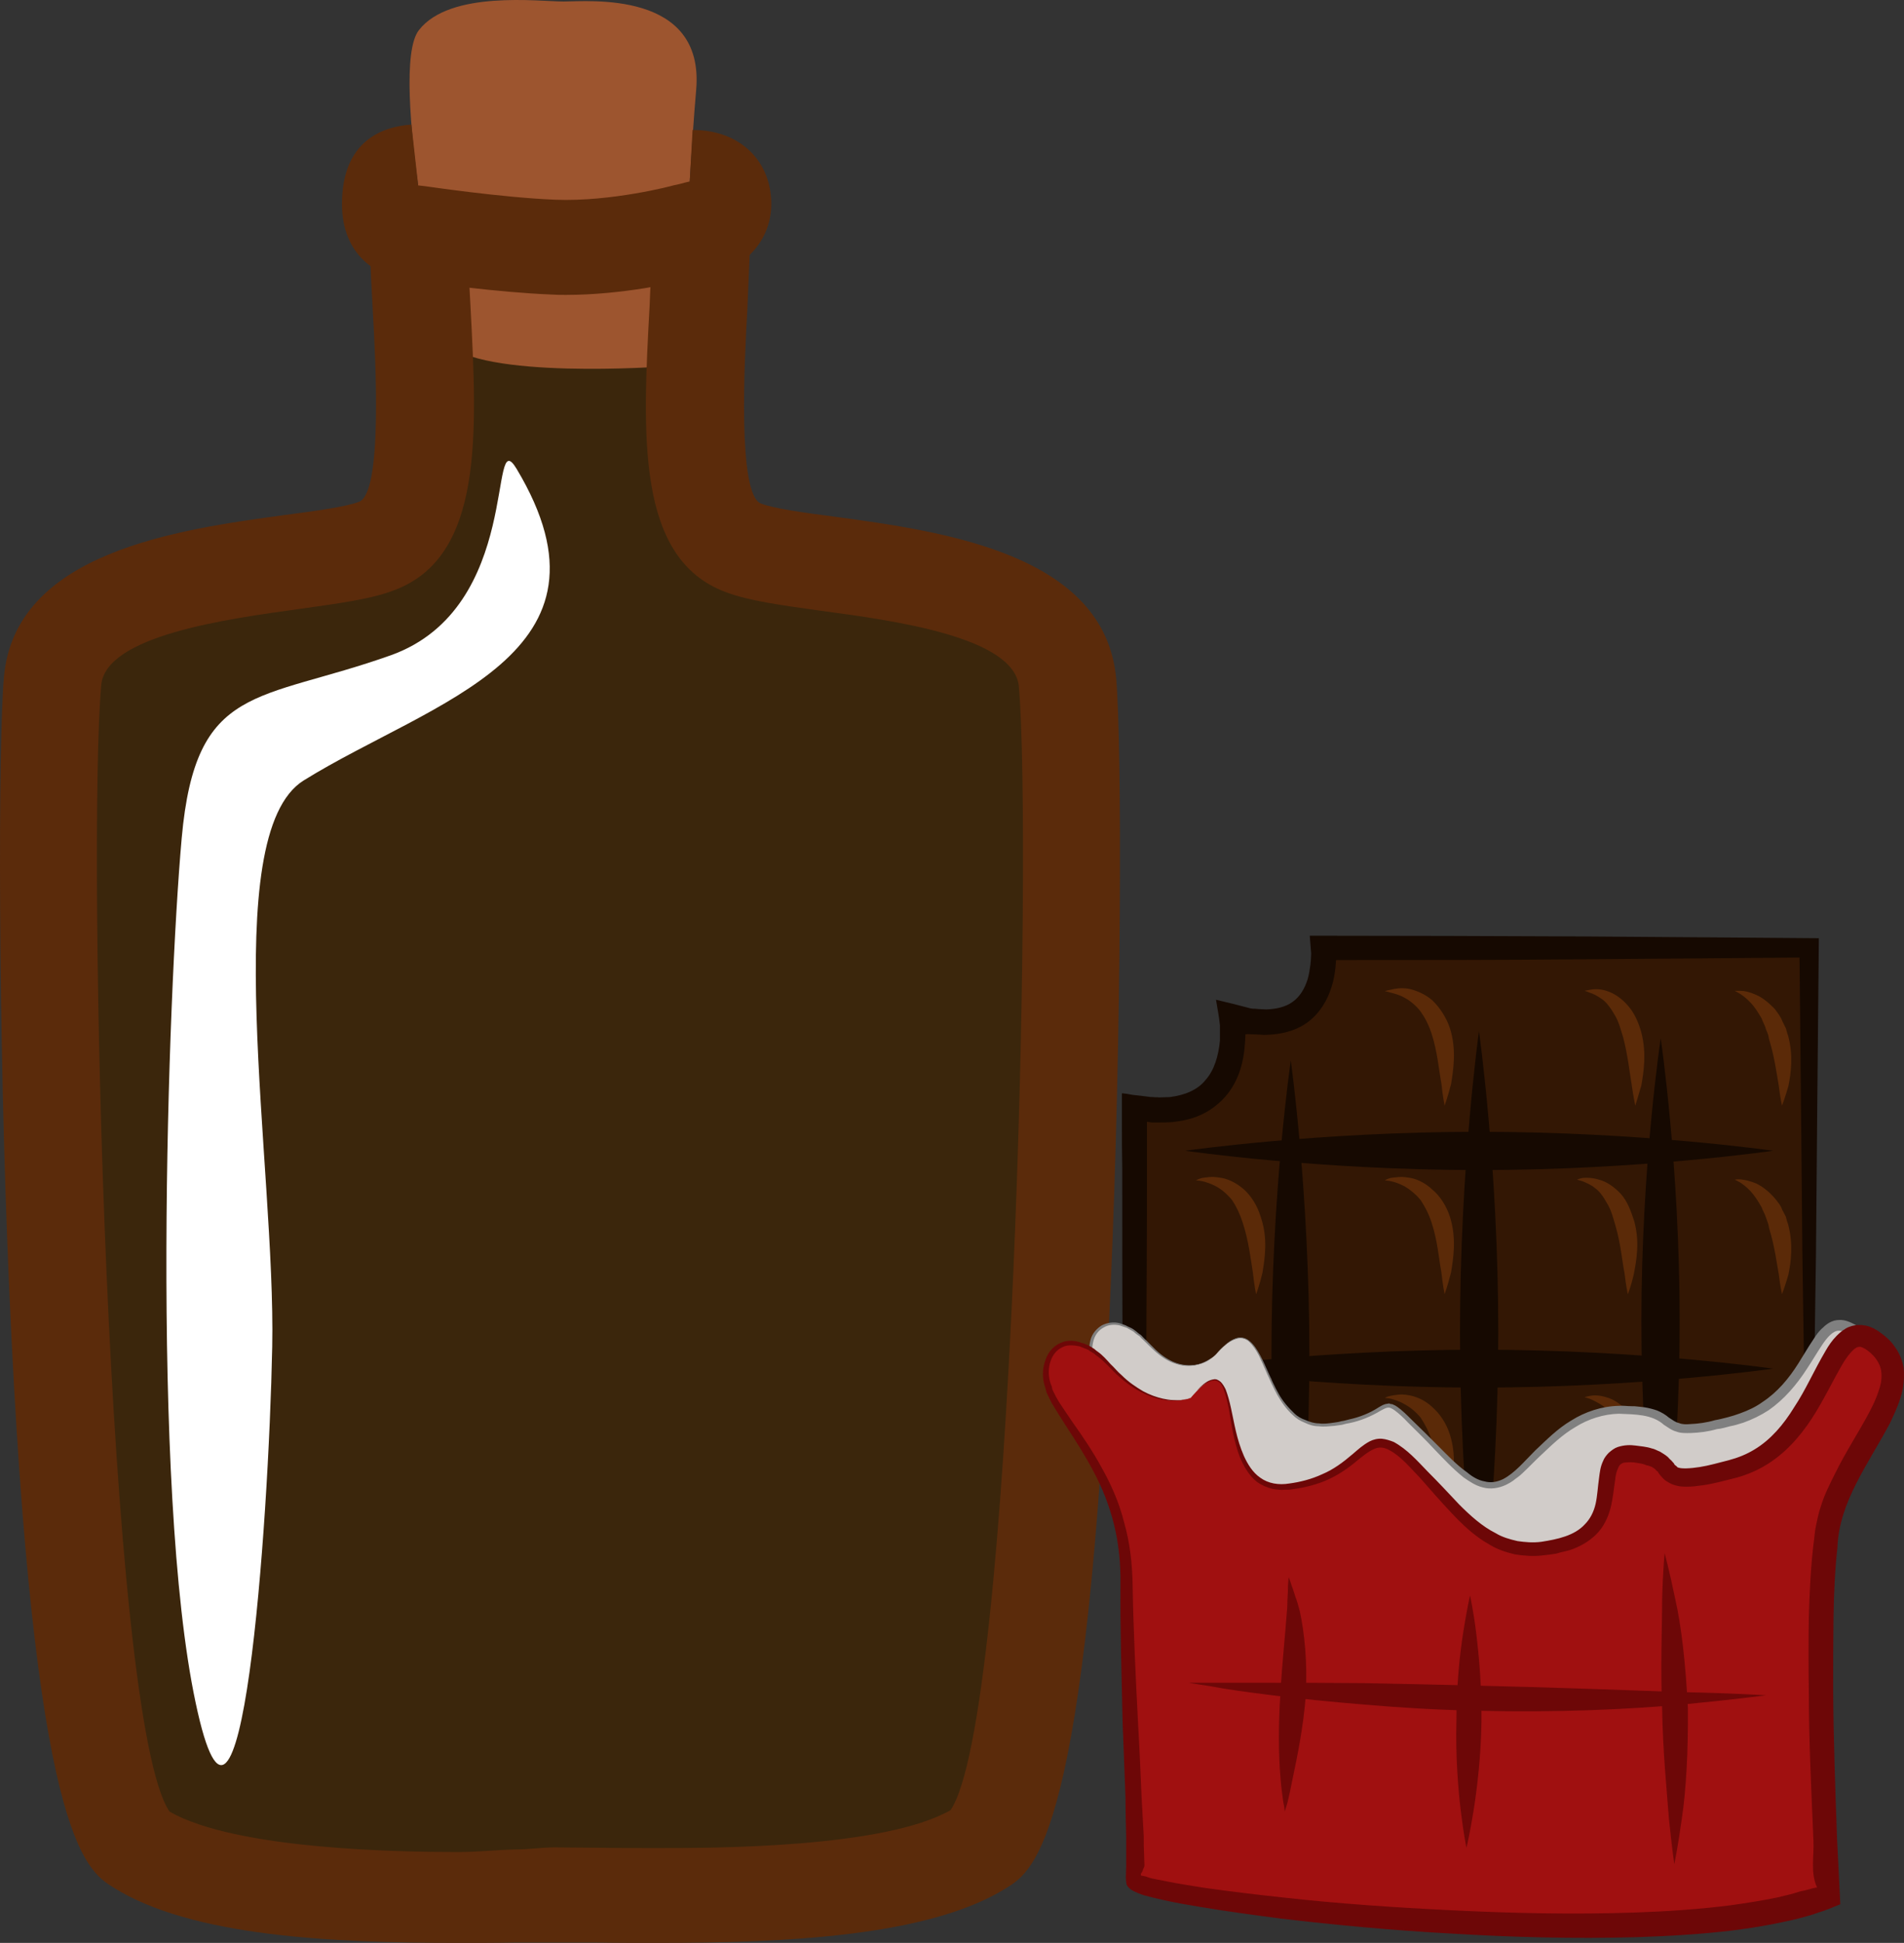
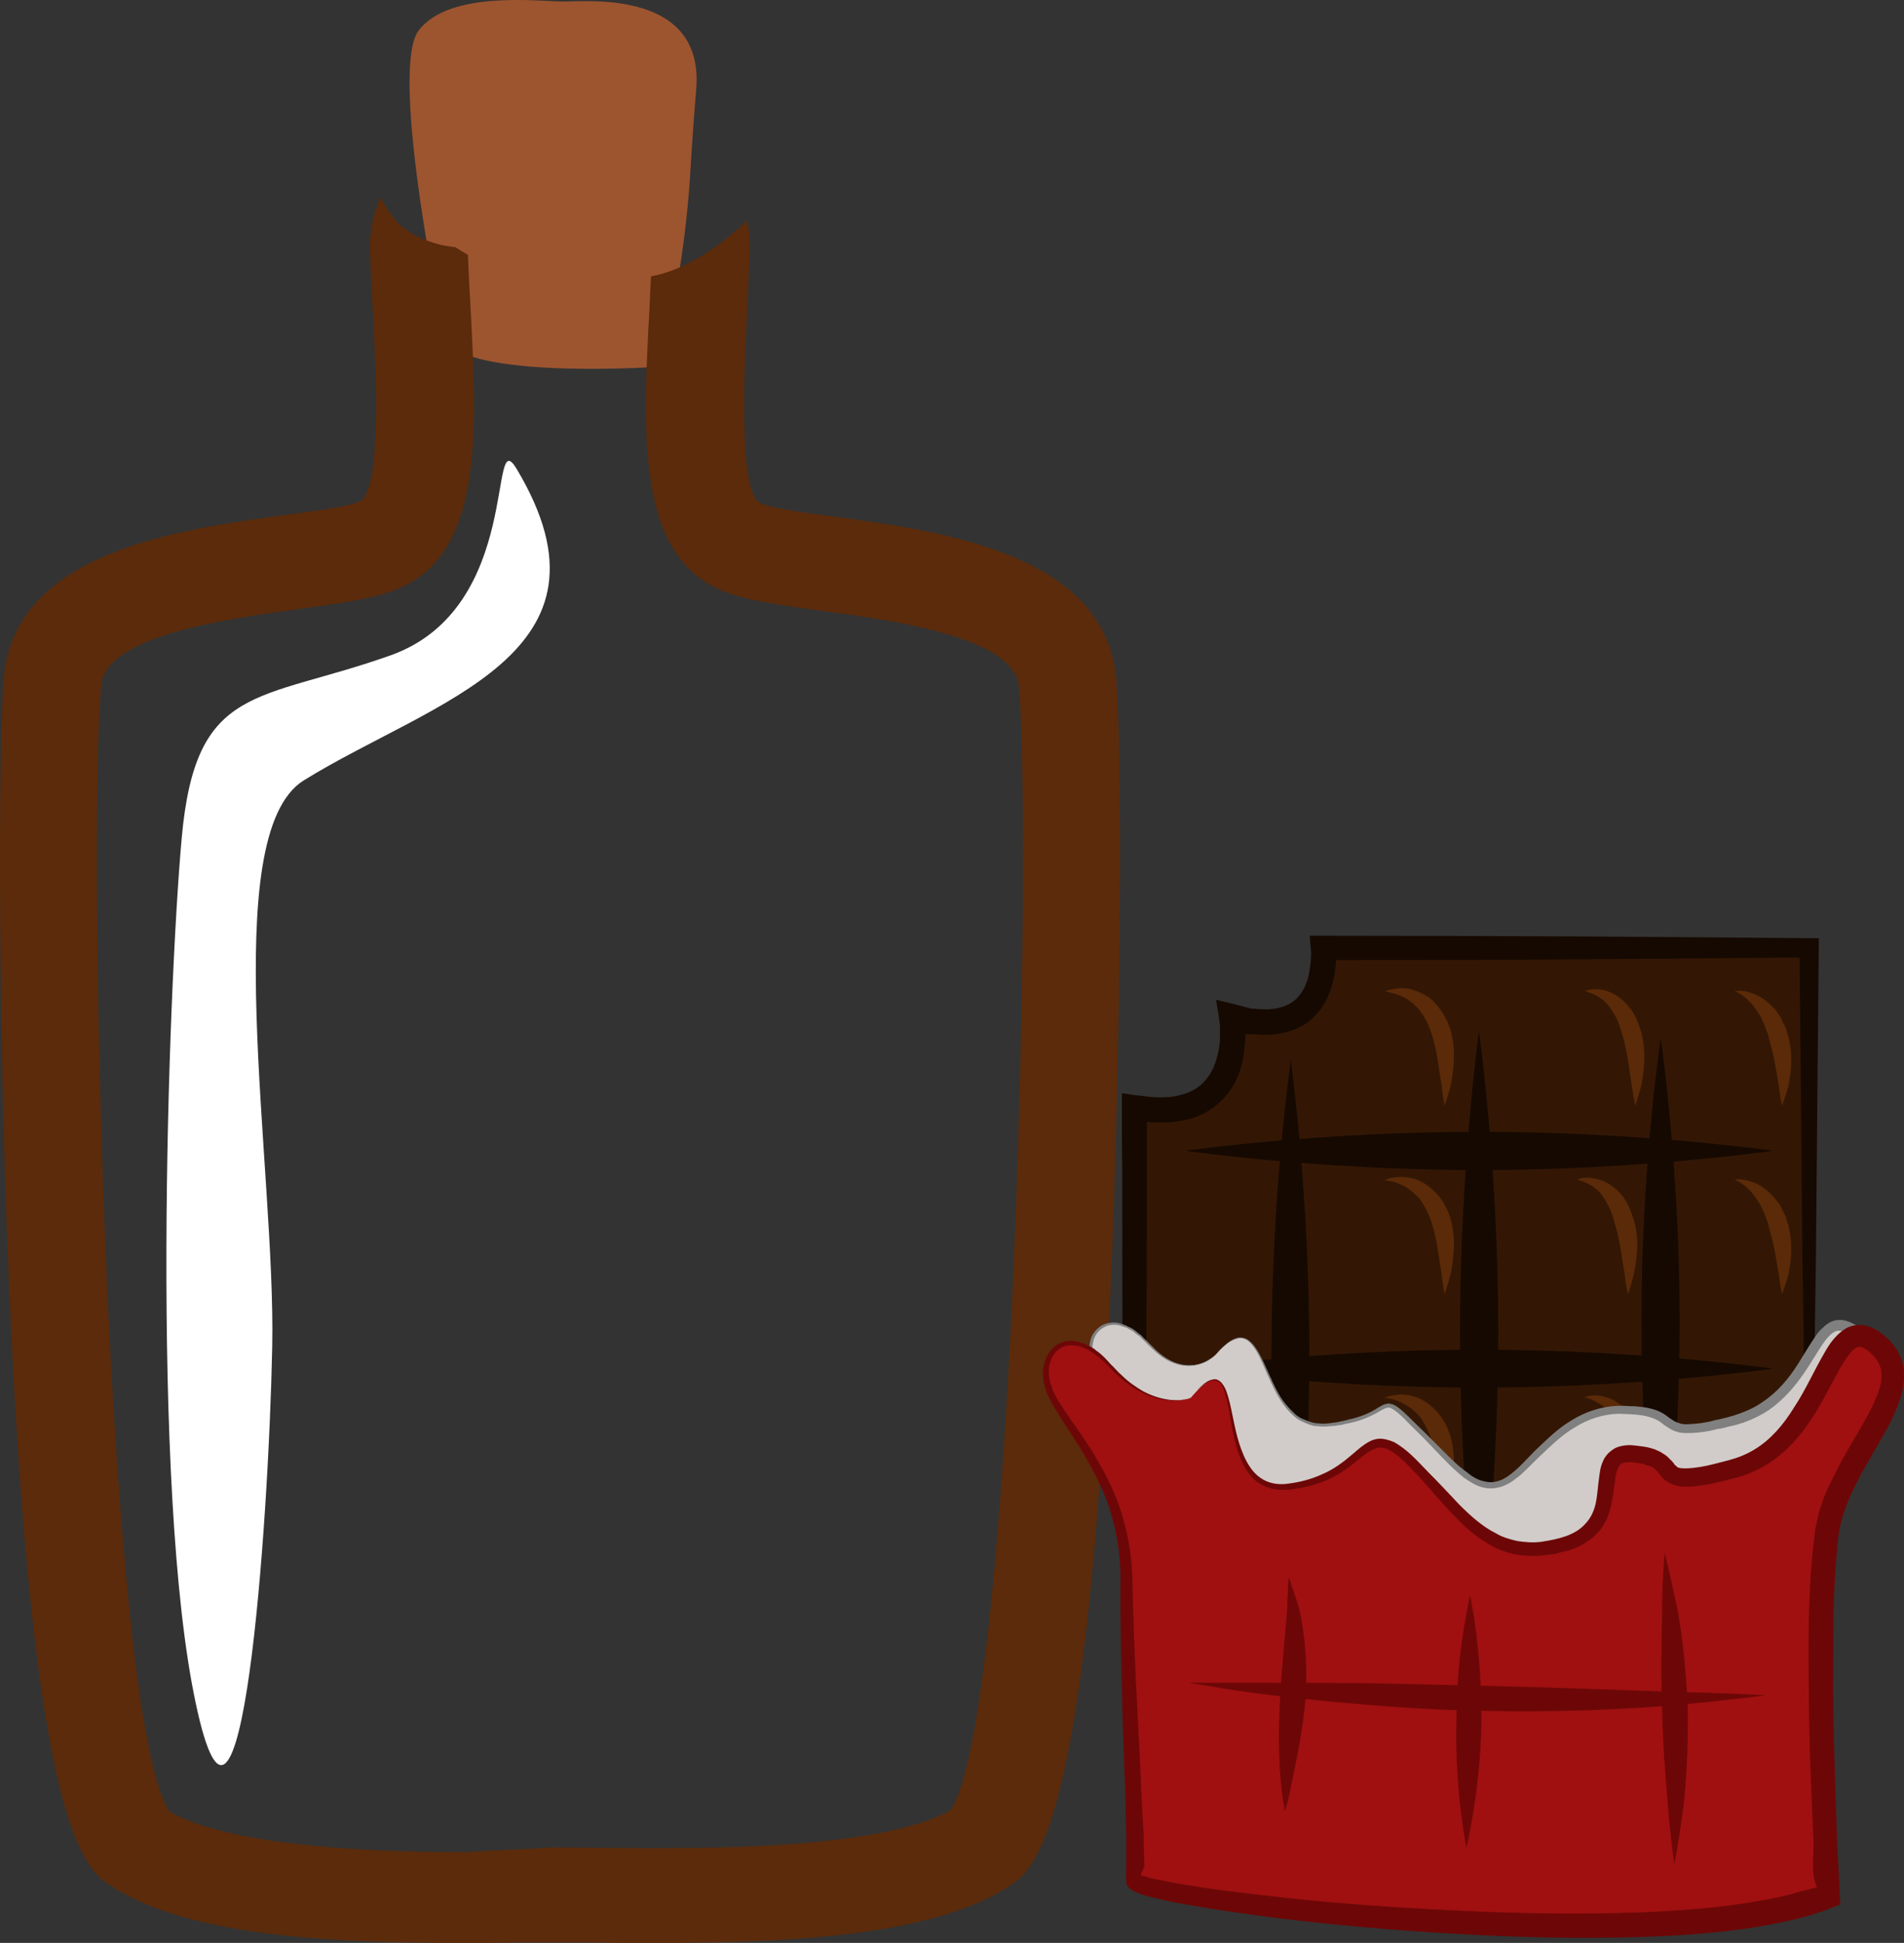
<svg xmlns="http://www.w3.org/2000/svg" xmlns:ns1="http://sodipodi.sourceforge.net/DTD/sodipodi-0.dtd" xmlns:ns2="http://www.inkscape.org/namespaces/inkscape" xml:space="preserve" width="53.219mm" height="54.302mm" version="1.1" style="clip-rule:evenodd;fill-rule:evenodd;image-rendering:optimizeQuality;shape-rendering:geometricPrecision;text-rendering:geometricPrecision" viewBox="0 0 5321.931 5430.231" id="svg68" ns1:docname="2817.svg" ns2:version="0.92.4 (5da689c313, 2019-01-14)">
  <rect x="0" y="0" width="5321.931" height="5430.231" fill="#333333" stroke="none" />
  <ns1:namedview pagecolor="#ffffff" bordercolor="#666666" borderopacity="1" objecttolerance="10" gridtolerance="10" guidetolerance="10" ns2:pageopacity="0" ns2:pageshadow="2" ns2:window-width="640" ns2:window-height="480" id="namedview70" showgrid="false" ns2:zoom="0.2102413" ns2:cx="95.08876" ns2:cy="91.880313" ns2:window-x="0" ns2:window-y="0" ns2:window-maximized="0" ns2:current-layer="svg68" />
  <defs id="defs4">
    <style type="text/css" id="style2">
   
    .fil5 {fill:#160901;fill-rule:nonzero}
    .fil4 {fill:#331704;fill-rule:nonzero}
    .fil0 {fill:#3B260C;fill-rule:nonzero}
    .fil6 {fill:#5B2A08;fill-rule:nonzero}
    .fil2 {fill:#5B2B0B;fill-rule:nonzero}
    .fil10 {fill:#6D0707;fill-rule:nonzero}
    .fil8 {fill:gray;fill-rule:nonzero}
    .fil1 {fill:#9D552F;fill-rule:nonzero}
    .fil9 {fill:#A01010;fill-rule:nonzero}
    .fil7 {fill:#D1CCC9;fill-rule:nonzero}
    .fil3 {fill:white;fill-rule:nonzero;}
   
  </style>
  </defs>
  <g id="Vrstva_x0020_1" transform="translate(-7984.11,-11850.769)">
-     <path class="fil0" d="m 9881,12395 c 37,36 66,82 63,154 -13,352 -68,762 117,833 185,70 878,42 907,377 29,335 10,3098 -244,3257 -253,158 -892,131 -1189,131 -293,0 -907,26 -1161,-132 -253,-159 -273,-2925 -243,-3260 29,-335 721,-308 907,-378 185,-71 130,-476 117,-828 -3,-85 35,-135 84,-171 46,-32 75,-49 308,-49 260,0 291,24 334,66 z" id="path7" ns2:connector-curvature="0" style="fill:#3b260c;fill-rule:nonzero" />
+     <path class="fil0" d="m 9881,12395 z" id="path7" ns2:connector-curvature="0" style="fill:#3b260c;fill-rule:nonzero" />
    <path class="fil1" d="m 9229,12807 c 0,0 -162,-760 -74,-872 87,-112 336,-80 404,-80 69,0 395,-32 371,247 -6,66 -14,188 -18,256 -15,209 -47,345 -73,517 0,0 -516,38 -610,-68 z" id="path9" ns2:connector-curvature="0" style="fill:#9d552f;fill-rule:nonzero" />
-     <path class="fil2" d="m 9920,12214 -8,144 -9,2 -19,5 -18,4 c -2,1 -173,46 -329,40 -152,-6 -364,-38 -366,-38 l -18,-2 -19,-170 c -75,5 -194,41 -194,222 0,142 97,208 197,213 43,7 237,34 389,40 14,1 27,1 40,1 157,0 307,-34 357,-46 125,-8 217,-95 217,-208 0,-118 -85,-207 -220,-207 z" id="path11" ns2:connector-curvature="0" style="fill:#5b2b0b;fill-rule:nonzero" />
    <path class="fil2" d="m 11104,13748 c -31,-350 -485,-412 -786,-453 -85,-11 -172,-23 -207,-37 -66,-25 -46,-400 -38,-541 2,-55 5,-110 7,-163 1,-30 -1,-59 -8,-87 -66,64 -169,139 -268,156 -2,27 -3,53 -4,80 -20,364 -38,708 211,802 65,25 155,37 269,53 202,27 540,73 552,212 38,439 -16,2883 -191,3140 -186,106 -662,106 -820,106 -60,0 -116,0 -167,-1 -44,0 -84,-1 -120,-1 -34,0 -72,6 -113,6 -48,1 -100,7 -156,7 h -1 c -156,0 -620,-6 -806,-113 -176,-257 -230,-2709 -191,-3148 12,-139 350,-185 552,-213 114,-16 204,-28 268,-53 249,-94 231,-436 212,-797 -3,-47 -5,-93 -7,-140 -11,-6 -22,-13 -33,-20 0,0 0,0 0,-1 -16,-2 -32,-4 -47,-8 -42,-11 -89,-31 -118,-63 -16,-19 -34,-43 -46,-68 -25,53 -31,107 -30,150 2,54 5,109 8,164 8,140 28,511 -38,536 -35,14 -123,26 -207,37 -301,41 -756,104 -786,454 -16,182 -17,982 15,1713 67,1529 212,1620 291,1669 218,137 610,155 964,155 56,0 110,0 158,-1 41,0 78,0 112,0 34,0 73,0 116,0 52,1 109,1 170,1 361,0 760,-18 977,-154 78,-49 224,-140 290,-1668 32,-730 32,-1529 16,-1711 z" id="path13" ns2:connector-curvature="0" style="fill:#5b2b0b;fill-rule:nonzero" />
    <path class="fil3" d="m 9428,13161 c -81,-135 19,388 -351,521 -371,132 -546,76 -585,511 -39,436 -88,1820 39,2417 126,597 204,-493 214,-995 10,-502 -156,-1431 88,-1583 361,-224 907,-350 595,-871 z" id="path15" ns2:connector-curvature="0" style="fill:#ffffff;;fill-rule:nonzero" />
  </g>
  <g id="Vrstva_x0020_1_0" transform="translate(-7984.11,-11850.769)">
    <path class="fil4" d="m 13044,16593 v -2093 h -1361 c 0,0 25,274 -258,193 0,0 30,309 -272,253 v 1647 z" id="path19" ns2:connector-curvature="0" style="fill:#331704;fill-rule:nonzero" />
    <path class="fil5" d="m 13041,16589 c 0,0 -184,3 -512,9 -165,1 -364,5 -594,8 -239,2 -508,5 -805,8 -2,-287 -5,-613 -8,-964 -1,-171 -1,-348 -1,-531 -1,-46 -1,-94 -1,-141 0,-23 0,-46 0,-69 -1,-4 3,-2 6,-2 l 8,1 17,3 35,4 c 14,2 15,2 21,2 6,1 11,0 17,1 9,0 20,-1 30,-1 40,-5 77,-19 100,-48 24,-27 36,-67 40,-110 0,-4 0,-10 0,-15 v -4 -7 c 0,-5 0,-10 0,-16 -2,-22 -7,-48 -11,-72 l 50,12 46,12 c 4,1 4,0 6,1 h 6 l 11,1 c 7,0 14,1 22,1 28,-1 54,-7 73,-21 20,-14 34,-37 42,-63 4,-13 6,-28 8,-42 1,-8 1,-10 2,-30 -1,-16 -3,-34 -4,-50 261,0 513,1 752,2 239,2 463,3 671,5 -3,324 -6,620 -8,883 -4,256 -7,477 -9,659 -6,366 -10,574 -10,574 0,0 -3,-208 -10,-574 -2,-182 -5,-403 -9,-659 -2,-246 -5,-524 -8,-829 -191,2 -398,3 -617,5 -215,2 -443,2 -678,2 -1,3 0,-6 -2,20 -2,18 -5,37 -11,55 -11,36 -32,73 -67,99 -34,25 -76,34 -115,35 -9,1 -18,-1 -28,-1 l -26,-1 -5,1 v 0 6 c 0,6 -1,11 -1,17 -3,52 -17,108 -56,152 -19,21 -43,39 -68,50 -26,12 -53,17 -79,20 -13,1 -26,1 -38,1 -7,0 -14,0 -20,0 -5,-1 -15,-2 -13,-2 0,0 0,0 0,1 0,44 0,88 0,132 0,183 -1,360 -2,531 -1,171 -2,336 -4,493 -1,147 -3,289 -3,420 277,3 531,7 754,9 230,3 429,6 594,8 328,6 512,9 512,9 z" id="path21" ns2:connector-curvature="0" style="fill:#160901;fill-rule:nonzero" />
    <path class="fil5" d="m 12626,16335 c 0,0 -54,-354 -54,-791 0,-436 54,-791 54,-791 0,0 53,355 53,791 0,437 -53,791 -53,791 z" id="path23" ns2:connector-curvature="0" style="fill:#160901;fill-rule:nonzero" />
    <path class="fil6" d="m 12022,16076 c 0,0 -5,-23 -9,-61 -7,-37 -11,-88 -27,-138 -8,-25 -19,-46 -31,-64 -13,-16 -29,-29 -44,-37 -15,-9 -29,-13 -40,-16 -10,-2 -16,-2 -16,-2 0,0 5,-4 16,-6 12,-2 28,-6 49,-2 20,3 46,13 67,33 22,19 40,46 50,78 19,61 9,117 3,155 -10,38 -18,60 -18,60 z" id="path25" ns2:connector-curvature="0" style="fill:#5b2a08;fill-rule:nonzero" />
    <path class="fil6" d="m 12555,16076 c 0,0 -5,-22 -10,-58 -6,-35 -11,-83 -24,-131 -7,-25 -13,-48 -24,-65 -10,-18 -21,-33 -34,-43 -14,-9 -26,-15 -36,-19 -9,-3 -14,-4 -14,-4 0,0 5,-2 16,-4 10,-2 26,-2 45,4 20,5 42,20 60,40 18,21 30,48 38,76 15,58 6,111 0,147 -10,37 -17,57 -17,57 z" id="path27" ns2:connector-curvature="0" style="fill:#5b2a08;fill-rule:nonzero" />
    <path class="fil5" d="m 12118,16417 c 0,0 -53,-377 -53,-842 0,-465 53,-842 53,-842 0,0 54,377 54,842 0,465 -54,842 -54,842 z" id="path29" ns2:connector-curvature="0" style="fill:#160901;fill-rule:nonzero" />
    <path class="fil5" d="m 11592,16457 c 0,0 -54,-368 -54,-821 0,-454 54,-821 54,-821 0,0 52,367 52,821 0,453 -52,821 -52,821 z" id="path31" ns2:connector-curvature="0" style="fill:#160901;fill-rule:nonzero" />
    <path class="fil5" d="m 11297,15067 c 0,0 368,-53 821,-53 454,0 822,53 822,53 0,0 -368,54 -822,54 -453,0 -821,-54 -821,-54 z" id="path33" ns2:connector-curvature="0" style="fill:#160901;fill-rule:nonzero" />
    <path class="fil5" d="m 11297,15676 c 0,0 368,-53 821,-53 454,0 822,53 822,53 0,0 -368,53 -822,53 -453,0 -821,-53 -821,-53 z" id="path35" ns2:connector-curvature="0" style="fill:#160901;fill-rule:nonzero" />
    <path class="fil7" d="m 11383,15636 c 0,0 -82,89 -191,-32 -110,-120 -202,-18 -139,87 63,106 180,226 181,445 0,241 29,692 21,736 -8,45 1313,205 1728,39 0,0 -42,-762 8,-936 51,-174 308,-302 182,-400 -126,-98 -108,183 -340,245 -231,63 -139,-14 -273,-27 -136,-14 -200,37 -315,157 -110,115 -166,25 -296,-105 -131,-129 -45,-35 -252,-11 -206,22 -158,-376 -314,-198 z" id="path37" ns2:connector-curvature="0" style="fill:#d1ccc9;fill-rule:nonzero" />
    <path class="fil8" d="m 11383,15636 c 0,0 4,-5 12,-14 9,-8 22,-23 44,-31 12,-4 27,-2 38,8 12,10 21,24 29,39 17,31 30,69 52,108 11,20 26,38 44,55 9,9 20,15 32,19 11,5 24,9 37,9 13,2 27,0 41,-2 7,-1 15,-2 21,-4 8,-1 14,-3 22,-5 28,-6 57,-17 83,-34 7,-4 14,-9 25,-10 3,-1 5,-1 8,1 2,0 5,0 6,1 5,2 9,4 13,7 14,10 26,22 38,34 25,24 50,49 75,74 26,26 52,54 82,75 14,12 31,22 48,25 18,5 35,2 52,-6 33,-17 60,-50 90,-80 31,-29 62,-61 101,-84 38,-24 85,-40 133,-41 11,-1 24,1 35,1 6,0 12,0 18,1 l 18,2 c 13,2 24,5 36,9 12,5 24,12 33,20 11,7 18,13 28,15 9,4 20,4 31,3 23,-1 46,-4 70,-11 12,-2 23,-5 35,-8 12,-3 24,-7 35,-11 22,-8 44,-18 63,-32 41,-27 73,-65 100,-108 14,-22 27,-45 42,-67 7,-11 15,-23 27,-33 11,-11 26,-21 45,-21 17,-1 33,7 46,14 12,8 23,18 33,31 11,12 17,28 18,45 2,17 -3,33 -9,47 -11,28 -29,50 -47,73 -17,22 -36,42 -54,63 -36,42 -71,86 -93,135 -12,25 -16,51 -21,78 -1,15 -3,29 -5,42 -1,15 -2,29 -3,43 -8,116 -6,234 -5,353 2,120 6,241 12,365 0,20 2,43 3,63 l 1,27 1,4 c -1,0 -3,1 -5,2 l -7,3 -14,4 c -10,5 -21,8 -31,11 -42,14 -84,22 -126,29 -84,14 -167,20 -251,25 -164,8 -325,5 -480,-3 -155,-8 -304,-20 -445,-37 -71,-7 -140,-16 -207,-26 -33,-6 -66,-11 -99,-17 -16,-4 -32,-8 -48,-12 -8,-2 -16,-4 -24,-7 -4,-1 -11,-5 -16,-9 -3,-2 -5,-5 -6,-7 -1,-4 -1,-7 -1,-10 l 2,-27 c 0,-7 0,-16 0,-24 -1,-16 -1,-32 -2,-49 0,-31 -1,-63 -2,-94 -2,-63 -5,-125 -7,-185 -3,-119 -8,-232 -8,-338 0,-53 -3,-103 -16,-151 -11,-47 -28,-91 -50,-131 -20,-40 -45,-77 -68,-111 -12,-18 -22,-35 -34,-52 -11,-16 -19,-34 -25,-53 -4,-19 -5,-38 0,-57 4,-18 17,-33 32,-42 16,-8 34,-10 49,-6 8,3 17,5 23,9 7,3 14,6 20,11 6,4 11,10 17,13 5,5 10,11 15,15 9,9 19,19 27,27 18,17 37,29 56,36 38,13 70,4 87,-6 9,-5 15,-10 20,-13 3,-3 5,-5 5,-5 0,0 -2,2 -5,5 -5,3 -10,8 -19,14 -18,9 -50,21 -90,7 -19,-6 -38,-18 -57,-35 -9,-8 -18,-17 -28,-27 -4,-4 -10,-9 -14,-14 -6,-4 -12,-8 -17,-13 -6,-4 -13,-7 -19,-11 -7,-2 -14,-5 -21,-7 -15,-3 -31,-2 -44,6 -15,8 -25,22 -29,39 -4,16 -4,34 1,52 5,17 13,34 25,50 11,17 22,33 34,51 23,34 48,70 71,111 22,40 41,85 53,134 13,48 18,101 18,154 2,105 8,218 13,338 3,59 5,121 9,184 1,31 3,62 3,95 0,16 1,33 2,49 0,8 0,16 0,25 l -2,22 c 0,2 0,3 2,3 2,1 0,1 5,3 7,2 14,4 22,6 15,3 31,7 47,10 32,7 64,11 97,16 67,10 135,19 206,26 141,15 289,26 443,32 154,7 315,9 479,2 81,-6 163,-12 246,-25 40,-8 81,-16 121,-29 10,-3 19,-6 29,-9 1,-1 1,-1 1,-1 0,-1 0,3 0,-5 -2,-21 -3,-43 -3,-64 -7,-123 -10,-245 -12,-365 -1,-120 -2,-239 6,-355 1,-15 3,-30 4,-44 2,-15 3,-30 5,-44 5,-29 11,-60 23,-87 26,-55 63,-100 99,-142 19,-22 38,-43 55,-64 17,-21 33,-42 43,-65 9,-22 9,-43 -5,-60 -13,-17 -38,-34 -55,-34 -17,-1 -34,19 -48,40 -14,21 -28,45 -42,66 -29,45 -64,86 -107,116 -23,15 -46,26 -71,35 -13,4 -25,8 -37,10 -12,3 -24,7 -37,8 -24,7 -48,10 -74,11 -12,0 -26,1 -39,-4 -15,-4 -25,-13 -35,-19 -33,-30 -82,-29 -126,-31 -43,1 -86,15 -121,37 -38,22 -68,52 -99,81 -15,14 -29,29 -45,44 -7,7 -15,14 -24,20 -8,7 -17,12 -27,17 -19,9 -43,13 -64,7 -21,-5 -38,-17 -54,-28 -31,-25 -56,-52 -81,-78 -25,-27 -51,-52 -75,-76 -11,-12 -24,-24 -36,-33 -7,-5 -14,-9 -19,-8 -6,0 -14,5 -20,8 -28,17 -58,29 -87,35 -7,1 -15,3 -22,5 -7,1 -14,2 -22,3 -14,1 -28,3 -43,1 -14,0 -27,-4 -39,-10 -13,-5 -24,-12 -33,-21 -19,-17 -33,-38 -44,-57 -22,-41 -36,-78 -51,-110 -8,-15 -17,-28 -27,-38 -11,-10 -25,-12 -36,-8 -23,7 -36,21 -44,29 -9,9 -13,14 -13,14 z" id="path39" ns2:connector-curvature="0" style="fill:#808080;fill-rule:nonzero" />
    <path class="fil9" d="m 11312,15758 c 0,0 -104,45 -226,-92 -123,-137 -227,-20 -156,99 71,119 202,256 202,505 1,273 33,785 24,835 -9,51 1470,232 1935,45 0,0 -48,-865 9,-1063 57,-198 269,-372 128,-483 -142,-111 -137,280 -396,351 -259,71 -127,-25 -278,-41 -150,-15 0,198 -202,254 -203,56 -273,-81 -419,-229 -146,-146 -118,42 -349,67 -230,25 -98,-452 -272,-248 z" id="path41" ns2:connector-curvature="0" style="fill:#a01010;fill-rule:nonzero" />
    <path class="fil10" d="m 11312,15758 c 0,0 5,-6 14,-17 5,-4 10,-11 18,-18 8,-7 18,-15 32,-17 7,-2 14,2 20,7 6,6 10,13 14,21 6,16 11,34 15,53 9,40 15,85 36,133 10,22 24,46 46,61 22,16 51,21 81,16 30,-4 62,-12 92,-26 31,-13 58,-33 86,-57 14,-12 28,-25 47,-35 10,-5 22,-8 34,-7 11,1 23,5 33,9 38,21 65,52 95,83 29,29 58,60 88,92 31,31 64,61 102,80 18,11 39,17 61,22 21,3 43,5 66,2 45,-7 93,-17 122,-49 15,-15 25,-35 30,-57 5,-22 6,-47 10,-75 2,-14 3,-28 11,-45 3,-8 9,-16 16,-23 8,-7 16,-13 25,-16 19,-6 35,-6 50,-4 14,2 30,3 45,8 7,1 15,6 23,9 8,5 15,9 22,15 3,3 6,7 9,9 3,3 5,6 8,9 1,3 3,5 5,6 2,2 3,2 4,4 8,6 38,4 63,0 26,-4 53,-12 81,-19 26,-7 49,-16 72,-30 45,-27 81,-69 111,-118 32,-48 55,-102 88,-158 8,-14 18,-29 31,-42 7,-7 15,-14 25,-20 10,-6 24,-10 36,-10 27,-1 47,11 62,22 15,11 29,23 40,40 12,16 20,36 24,57 2,19 1,39 -2,58 -7,36 -22,67 -36,97 -62,117 -142,220 -147,347 -7,63 -10,131 -11,198 -1,66 -1,134 -1,203 1,137 6,277 11,416 1,27 3,54 4,79 2,35 3,69 5,102 l -32,13 -16,6 -10,3 c -11,4 -22,8 -34,11 -23,7 -46,12 -70,17 -46,10 -91,17 -137,23 -91,11 -182,16 -270,19 -179,5 -350,0 -517,-10 -166,-9 -326,-24 -478,-42 -76,-10 -150,-20 -222,-32 -36,-6 -72,-12 -107,-20 -18,-4 -35,-8 -53,-13 -6,-2 -24,-8 -35,-15 -6,-4 -11,-9 -14,-15 -1,-7 -2,-14 -2,-20 l 1,-33 v -28 c 0,-18 0,-37 0,-54 -1,-37 -2,-73 -2,-109 -3,-71 -5,-140 -8,-208 -3,-136 -7,-265 -6,-385 1,-60 -5,-116 -18,-169 -13,-53 -33,-103 -57,-148 -23,-44 -50,-86 -76,-126 -13,-20 -25,-39 -37,-59 -6,-9 -11,-21 -16,-31 -3,-5 -4,-11 -5,-15 -2,-7 -4,-12 -5,-17 -5,-23 -3,-45 5,-66 7,-20 22,-38 42,-46 19,-9 41,-7 58,0 9,2 17,6 25,10 4,3 8,5 11,7 3,3 7,6 10,8 14,10 25,23 35,34 11,10 20,22 31,31 20,20 40,33 60,45 39,21 75,26 98,25 11,0 21,-3 26,-4 6,-2 9,-2 9,-2 0,0 -3,1 -9,2 -5,2 -14,4 -26,5 -23,2 -60,-1 -100,-22 -21,-10 -43,-25 -64,-44 -21,-18 -40,-43 -66,-61 -3,-3 -7,-6 -11,-8 -2,-1 -6,-3 -9,-6 -8,-4 -16,-6 -24,-10 -15,-3 -34,-6 -49,2 -32,14 -45,57 -35,96 1,4 3,10 5,14 1,6 2,10 5,15 4,9 9,18 15,28 13,19 25,38 39,58 27,38 55,79 80,125 26,46 49,97 63,153 16,55 23,115 24,176 2,120 8,248 15,383 4,68 7,137 10,209 2,35 4,72 6,109 0,18 0,36 1,54 l 1,29 c 0,4 -5,11 -5,15 l -5,8 v 4 c 0,1 6,2 7,2 3,1 4,0 14,4 15,5 34,7 51,11 34,7 69,12 105,18 71,10 145,19 220,27 151,17 311,28 476,36 164,8 335,12 510,6 88,-3 176,-9 264,-20 44,-6 88,-13 132,-22 21,-5 43,-10 64,-17 11,-2 26,-6 36,-9 l 11,-2 v 0 c -19,-42 -8,-86 -10,-130 -6,-142 -13,-281 -13,-419 -1,-70 -1,-138 0,-206 2,-68 5,-136 13,-204 3,-18 3,-34 7,-52 4,-17 7,-36 13,-52 10,-34 26,-65 41,-95 30,-61 66,-115 95,-170 14,-26 26,-54 32,-80 5,-26 2,-47 -11,-66 -11,-18 -39,-39 -49,-37 -5,0 -12,3 -20,12 -8,8 -16,19 -23,30 -30,50 -56,107 -90,159 -34,52 -77,100 -132,132 -27,16 -58,28 -87,35 -29,7 -56,15 -86,19 -14,2 -29,4 -46,4 -15,0 -35,-2 -54,-15 -4,-2 -8,-6 -11,-9 -4,-4 -6,-7 -8,-9 -3,-3 -4,-6 -6,-9 -2,-1 -4,-3 -5,-4 -3,-5 -8,-6 -11,-9 -6,-2 -9,-4 -16,-5 -10,-5 -23,-6 -35,-8 -11,-1 -22,0 -29,1 -8,3 -12,7 -15,15 -4,8 -7,19 -8,31 -4,25 -6,52 -13,80 -7,27 -20,55 -42,76 -21,20 -47,34 -72,42 -13,4 -26,6 -38,10 -13,2 -26,4 -39,5 -25,3 -52,1 -77,-3 -25,-6 -49,-14 -70,-27 -43,-24 -77,-57 -108,-90 -30,-32 -58,-64 -86,-96 -28,-29 -54,-61 -86,-78 -16,-9 -30,-10 -44,-3 -16,7 -30,19 -44,30 -28,24 -59,45 -93,59 -32,13 -65,20 -97,24 -8,1 -16,0 -24,1 -8,-1 -16,-1 -25,-3 -16,-4 -30,-10 -43,-19 -24,-19 -38,-46 -48,-69 -19,-50 -24,-96 -31,-135 -4,-19 -8,-38 -14,-53 -2,-8 -6,-14 -10,-20 -6,-4 -12,-9 -19,-7 -13,2 -23,9 -31,15 -8,7 -14,13 -19,17 -9,11 -14,17 -14,17 z" id="path43" ns2:connector-curvature="0" style="fill:#6d0707;fill-rule:nonzero" />
    <path class="fil6" d="m 12022,14941 c 0,0 -5,-24 -9,-62 -7,-37 -11,-88 -27,-138 -8,-25 -19,-46 -31,-63 -13,-17 -29,-30 -44,-38 -15,-9 -29,-12 -40,-15 -10,-3 -16,-4 -16,-4 0,0 5,-2 16,-4 12,-3 28,-6 49,-3 20,4 46,14 67,32 22,21 40,49 50,79 19,61 9,117 3,156 -10,38 -18,60 -18,60 z" id="path45" ns2:connector-curvature="0" style="fill:#5b2a08;fill-rule:nonzero" />
    <path class="fil6" d="m 12555,14941 c 0,0 -5,-22 -10,-58 -6,-35 -11,-84 -24,-133 -7,-23 -13,-46 -24,-63 -10,-18 -21,-33 -34,-43 -14,-10 -26,-16 -36,-19 -9,-4 -14,-5 -14,-5 0,0 5,-1 16,-3 10,-2 26,-3 45,3 20,6 42,20 60,41 18,20 30,47 38,76 15,59 6,111 0,147 -10,35 -17,57 -17,57 z" id="path47" ns2:connector-curvature="0" style="fill:#5b2a08;fill-rule:nonzero" />
    <path class="fil6" d="m 12965,14941 c 0,0 -5,-22 -9,-56 -6,-34 -12,-80 -26,-126 -2,-5 -2,-11 -4,-17 -2,-5 -4,-11 -6,-15 -3,-12 -9,-20 -12,-30 -10,-17 -20,-33 -31,-44 -11,-12 -22,-20 -30,-25 -9,-5 -14,-8 -14,-8 0,0 6,0 16,0 11,0 25,3 43,11 17,7 36,22 53,40 8,11 17,22 21,34 4,7 6,13 10,20 2,6 3,13 6,20 15,55 8,106 1,141 -10,35 -18,55 -18,55 z" id="path49" ns2:connector-curvature="0" style="fill:#5b2a08;fill-rule:nonzero" />
    <path class="fil6" d="m 12022,15468 c 0,0 -5,-24 -9,-61 -7,-38 -11,-89 -27,-138 -8,-25 -19,-46 -31,-64 -13,-16 -29,-29 -44,-38 -15,-8 -29,-13 -40,-15 -10,-2 -16,-2 -16,-2 0,0 5,-4 16,-7 12,-1 28,-5 49,-1 20,2 46,13 67,33 22,18 40,46 50,77 19,61 9,117 3,155 -10,39 -18,61 -18,61 z" id="path51" ns2:connector-curvature="0" style="fill:#5b2a08;fill-rule:nonzero" />
-     <path class="fil6" d="m 11495,15468 c 0,0 -5,-24 -9,-61 -6,-38 -12,-89 -28,-138 -8,-25 -18,-46 -30,-64 -13,-16 -28,-29 -44,-38 -15,-8 -30,-13 -40,-15 -10,-2 -17,-2 -17,-2 0,0 6,-4 17,-7 10,-1 27,-5 48,-1 21,2 46,13 69,33 20,18 38,46 47,77 21,61 11,117 5,155 -9,39 -18,61 -18,61 z" id="path53" ns2:connector-curvature="0" style="fill:#5b2a08;fill-rule:nonzero" />
    <path class="fil6" d="m 12534,15468 c 0,0 -5,-23 -9,-58 -7,-36 -11,-84 -25,-132 -7,-24 -13,-47 -24,-64 -10,-18 -20,-33 -34,-43 -12,-10 -26,-15 -35,-19 -10,-3 -15,-4 -15,-4 0,0 5,-3 16,-5 11,-1 27,-1 46,5 20,5 41,19 60,39 19,21 29,49 38,77 16,58 6,110 -1,147 -8,36 -17,57 -17,57 z" id="path55" ns2:connector-curvature="0" style="fill:#5b2a08;fill-rule:nonzero" />
    <path class="fil6" d="m 12965,15468 c 0,0 -5,-22 -9,-56 -6,-33 -12,-80 -26,-125 -2,-6 -2,-12 -4,-17 -2,-6 -4,-11 -6,-17 -3,-10 -9,-19 -12,-28 -10,-18 -20,-33 -31,-45 -11,-12 -22,-20 -30,-25 -9,-5 -14,-7 -14,-7 0,0 6,-2 16,-1 11,1 25,4 43,11 17,8 36,22 53,42 8,10 17,20 21,33 4,6 6,12 10,19 2,7 3,13 6,20 15,56 8,107 1,141 -10,35 -18,55 -18,55 z" id="path57" ns2:connector-curvature="0" style="fill:#5b2a08;fill-rule:nonzero" />
    <path class="fil10" d="m 11575,16914 c 0,0 0,-10 -4,-27 -2,-16 -6,-41 -8,-70 -5,-61 -6,-143 0,-233 5,-89 14,-169 18,-228 2,-15 1,-28 2,-40 1,-12 1,-22 1,-31 1,-16 2,-26 2,-26 0,0 4,9 9,25 3,7 6,18 10,30 4,10 8,24 12,39 13,59 22,144 17,236 -7,91 -24,171 -36,229 -6,30 -11,54 -15,70 -5,17 -8,26 -8,26 z" id="path59" ns2:connector-curvature="0" style="fill:#6d0707;fill-rule:nonzero" />
    <path class="fil10" d="m 12083,17015 c 0,0 -33,-158 -28,-354 0,-97 9,-184 19,-248 10,-64 19,-103 19,-103 0,0 9,39 17,103 8,64 16,152 15,250 -3,194 -42,352 -42,352 z" id="path61" ns2:connector-curvature="0" style="fill:#6d0707;fill-rule:nonzero" />
    <path class="fil10" d="m 12664,17061 c 0,0 -7,-48 -15,-127 -6,-79 -17,-187 -19,-307 -5,-119 0,-227 0,-306 2,-80 7,-129 7,-129 0,0 13,47 29,125 18,78 30,187 36,308 1,121 -5,230 -17,309 -11,79 -21,127 -21,127 z" id="path63" ns2:connector-curvature="0" style="fill:#6d0707;fill-rule:nonzero" />
    <path class="fil10" d="m 12920,16589 c 0,0 -90,12 -236,26 -146,13 -348,23 -572,17 -112,-2 -219,-9 -314,-17 -97,-8 -184,-17 -257,-26 -72,-9 -131,-17 -171,-25 -41,-6 -63,-10 -63,-10 0,0 90,0 236,0 74,0 161,0 257,1 96,2 203,4 314,7 223,5 423,13 569,18 146,3 237,9 237,9 z" id="path65" ns2:connector-curvature="0" style="fill:#6d0707;fill-rule:nonzero" />
  </g>
</svg>